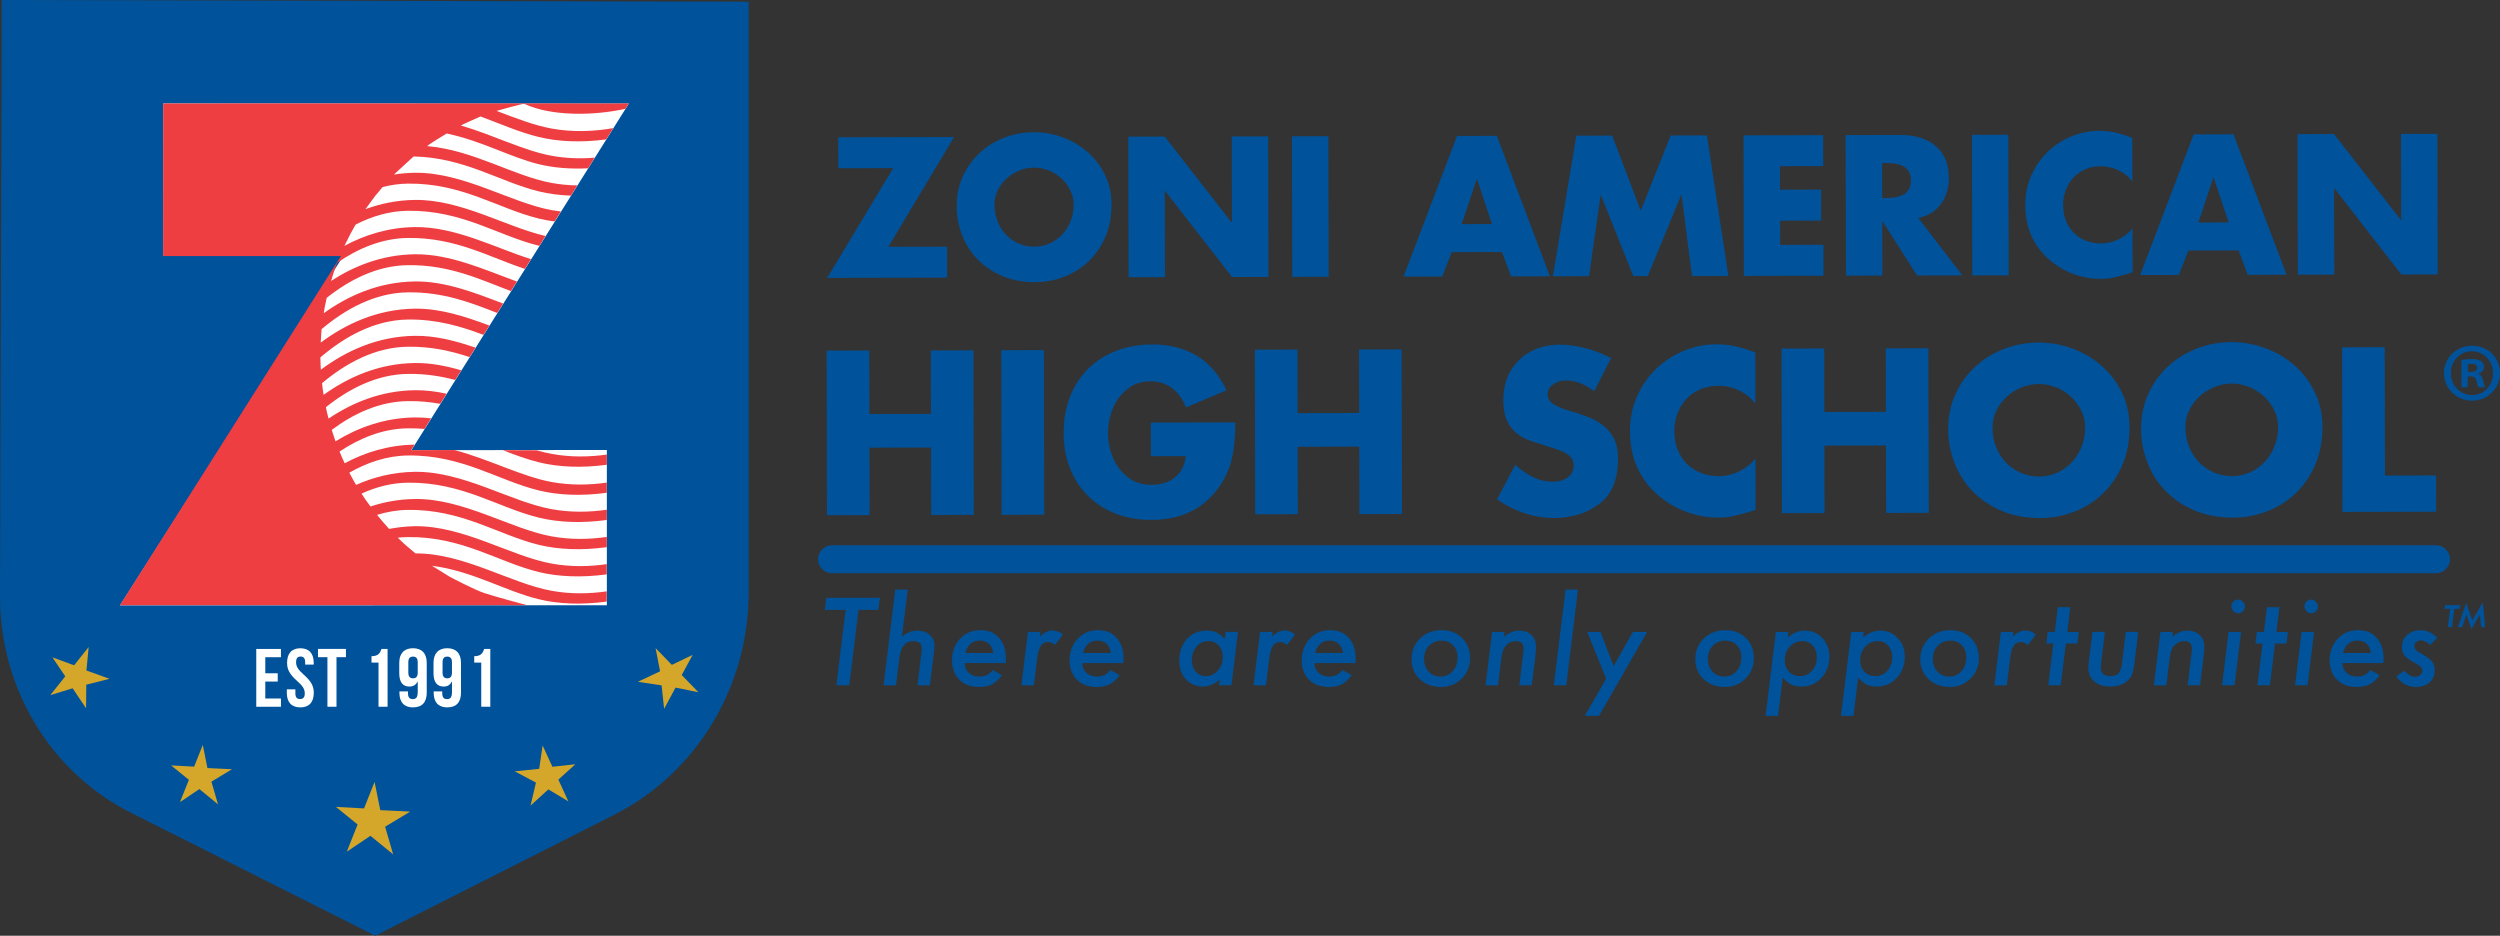
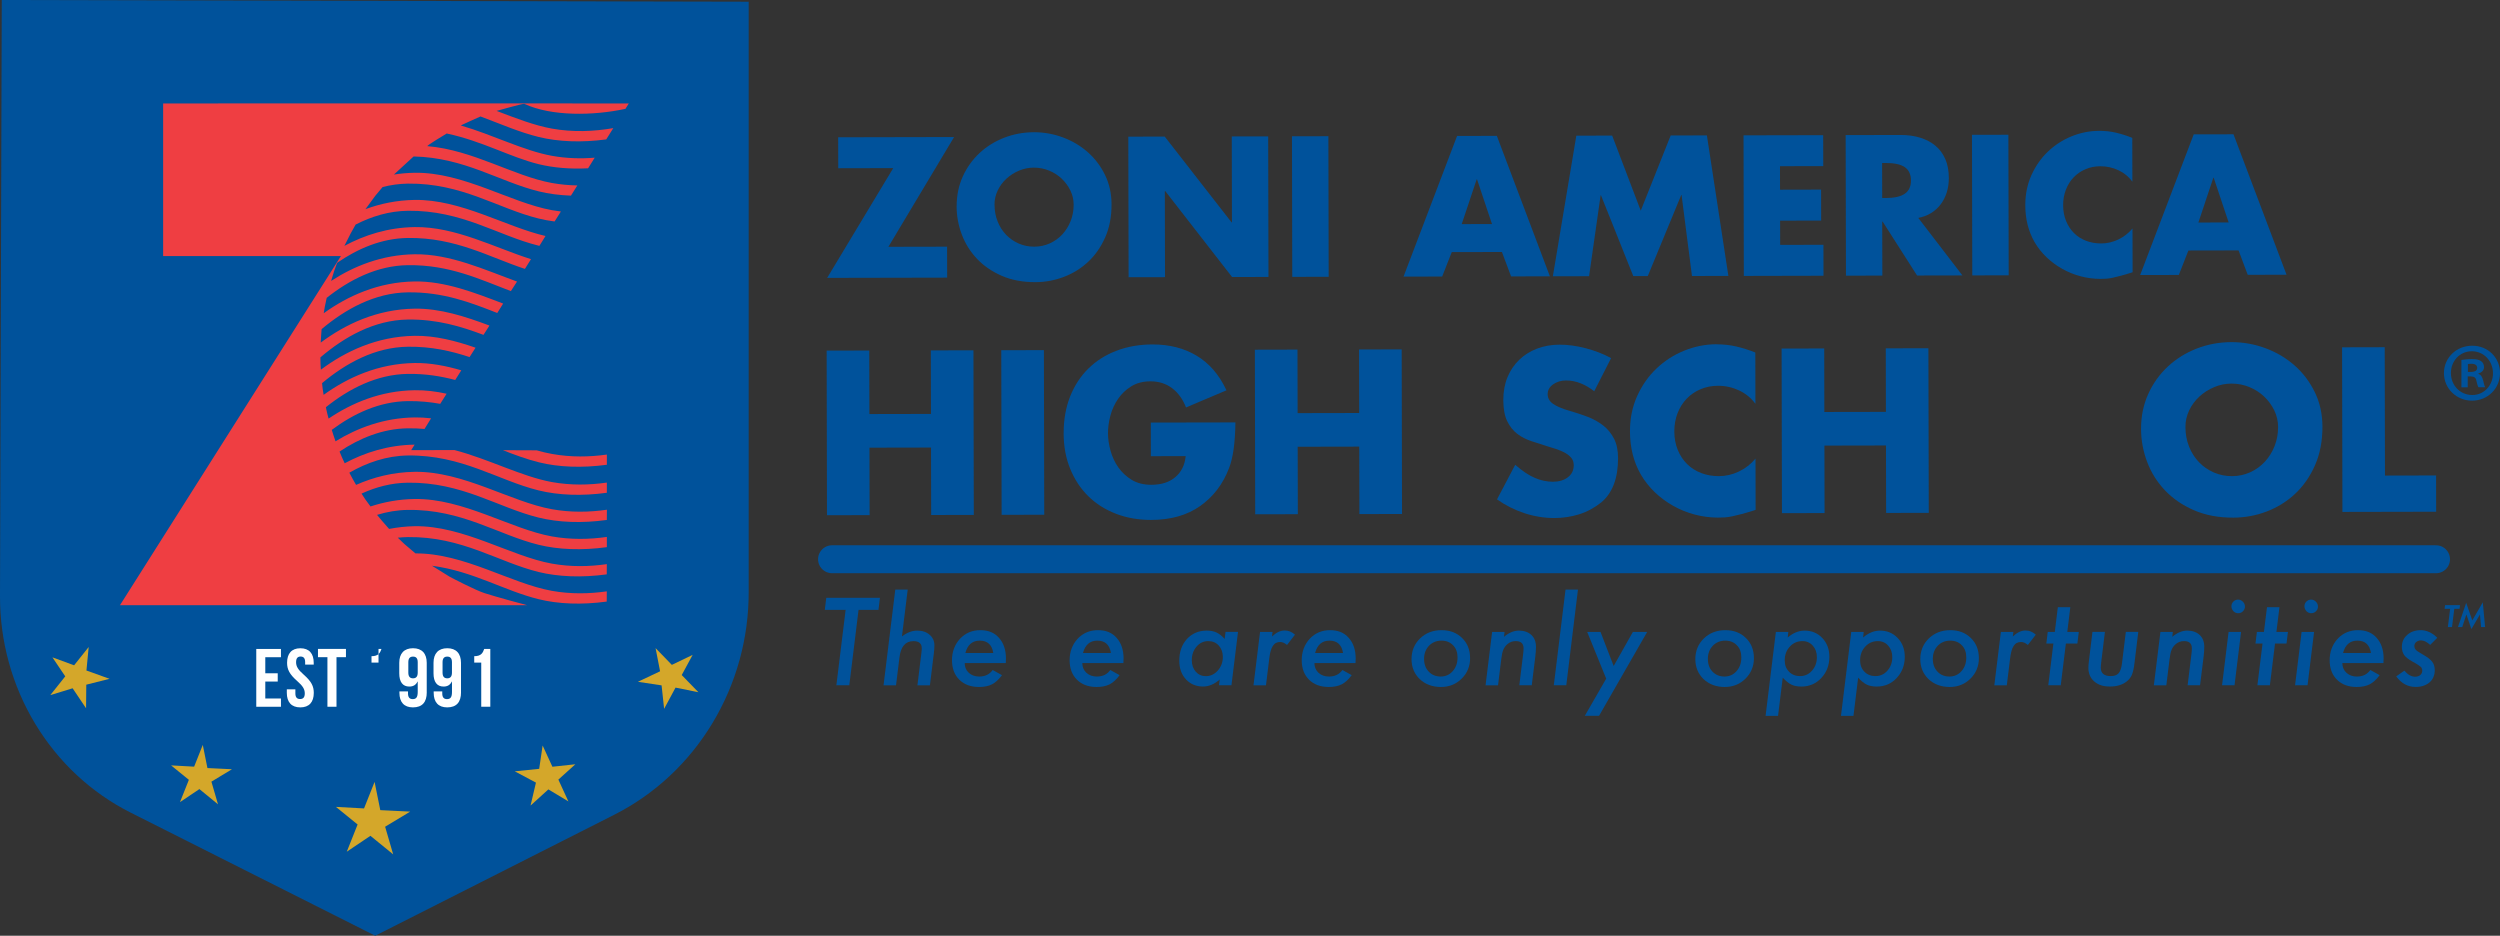
<svg xmlns="http://www.w3.org/2000/svg" width="179" height="67" viewBox="0 0 179 67" fill="none">
  <rect x="0" y="0" width="179" height="67" fill="#333333" stroke="none" />
  <g clip-path="url(#clip0_1_2)">
    <path d="M62.239 25.098L62.25 29.646L66.658 29.637L66.647 25.089L69.699 25.082L69.724 36.867L66.672 36.874L66.661 32.044L62.254 32.053L62.264 36.883L59.212 36.89L59.188 25.105L62.239 25.098Z" fill="#00529B" />
    <path d="M71.716 36.861L71.691 25.076L74.743 25.069L74.768 36.854L71.716 36.861Z" fill="#00529B" />
    <path d="M76.157 31.023C76.156 30.053 76.31 29.178 76.618 28.396C76.928 27.613 77.362 26.946 77.922 26.393C78.483 25.839 79.153 25.413 79.936 25.114C80.719 24.815 81.577 24.665 82.513 24.662C83.727 24.66 84.787 24.93 85.691 25.475C86.594 26.021 87.303 26.845 87.814 27.947L84.919 29.173C84.689 28.579 84.356 28.12 83.92 27.793C83.484 27.465 82.968 27.302 82.376 27.303C81.836 27.303 81.375 27.426 80.99 27.666C80.606 27.906 80.29 28.209 80.042 28.575C79.794 28.942 79.613 29.342 79.5 29.78C79.386 30.217 79.33 30.635 79.332 31.03C79.332 31.416 79.394 31.827 79.512 32.265C79.633 32.702 79.817 33.101 80.067 33.458C80.317 33.818 80.638 34.116 81.028 34.355C81.418 34.593 81.887 34.712 82.438 34.711C83.154 34.711 83.728 34.526 84.157 34.159C84.588 33.794 84.833 33.293 84.895 32.658L82.403 32.663L82.397 30.256L88.455 30.244C88.446 30.973 88.404 31.612 88.328 32.158C88.251 32.706 88.14 33.161 87.996 33.526C87.562 34.663 86.876 35.563 85.939 36.226C85.001 36.89 83.831 37.224 82.429 37.226C81.515 37.228 80.675 37.082 79.906 36.786C79.136 36.491 78.477 36.073 77.926 35.532C77.375 34.992 76.942 34.339 76.629 33.574C76.315 32.809 76.157 31.957 76.156 31.019L76.157 31.023Z" fill="#00529B" />
    <path d="M92.9 25.032L92.909 29.58L97.317 29.571L97.308 25.023L100.36 25.016L100.385 36.801L97.333 36.808L97.322 31.978L92.914 31.987L92.925 36.817L89.873 36.824L89.848 25.039L92.9 25.032Z" fill="#00529B" />
    <path d="M107.187 35.753L108.489 33.28C108.989 33.716 109.453 34.029 109.886 34.214C110.316 34.401 110.751 34.493 111.187 34.493C111.623 34.493 111.981 34.385 112.261 34.172C112.541 33.958 112.681 33.668 112.679 33.303C112.679 33.085 112.613 32.903 112.482 32.757C112.351 32.611 112.192 32.49 111.998 32.391C111.805 32.293 111.603 32.209 111.391 32.142C111.178 32.074 110.988 32.016 110.822 31.964C110.437 31.84 110.052 31.715 109.668 31.592C109.283 31.468 108.943 31.295 108.647 31.071C108.351 30.847 108.108 30.546 107.92 30.166C107.732 29.785 107.639 29.278 107.637 28.643C107.637 28.038 107.736 27.494 107.936 27.008C108.138 26.523 108.417 26.108 108.775 25.763C109.133 25.418 109.558 25.151 110.051 24.962C110.543 24.774 111.08 24.68 111.662 24.678C112.254 24.678 112.876 24.761 113.531 24.932C114.187 25.103 114.793 25.338 115.355 25.64L114.145 28.018C113.854 27.78 113.533 27.59 113.186 27.449C112.838 27.309 112.482 27.239 112.119 27.241C111.777 27.241 111.472 27.334 111.208 27.517C110.944 27.7 110.811 27.937 110.813 28.228C110.813 28.499 110.939 28.727 111.188 28.908C111.438 29.089 111.848 29.264 112.42 29.429C112.867 29.554 113.296 29.696 113.705 29.856C114.116 30.016 114.48 30.223 114.797 30.471C115.114 30.721 115.369 31.034 115.562 31.407C115.756 31.782 115.853 32.245 115.853 32.798C115.853 33.528 115.752 34.157 115.547 34.691C115.339 35.223 115.04 35.651 114.646 35.974C114.148 36.37 113.618 36.655 113.051 36.829C112.486 37.002 111.901 37.089 111.3 37.091C110.573 37.091 109.857 36.977 109.15 36.744C108.443 36.511 107.789 36.182 107.187 35.755V35.753Z" fill="#00529B" />
    <path d="M122.891 24.653C123.389 24.653 123.862 24.703 124.309 24.806C124.755 24.909 125.213 25.055 125.681 25.24L125.688 28.913C125.385 28.497 124.995 28.179 124.518 27.954C124.039 27.732 123.536 27.62 123.006 27.622C122.56 27.622 122.145 27.704 121.76 27.867C121.376 28.029 121.044 28.257 120.764 28.549C120.484 28.84 120.268 29.189 120.112 29.589C119.958 29.991 119.88 30.425 119.882 30.895C119.882 31.375 119.963 31.811 120.126 32.208C120.287 32.603 120.509 32.942 120.791 33.222C121.073 33.503 121.408 33.718 121.797 33.867C122.187 34.017 122.609 34.092 123.066 34.092C123.564 34.092 124.045 33.979 124.505 33.761C124.966 33.54 125.363 33.232 125.695 32.836L125.702 36.509C125.308 36.635 124.98 36.731 124.722 36.801C124.463 36.868 124.234 36.923 124.038 36.966C123.841 37.009 123.664 37.034 123.508 37.044C123.352 37.055 123.185 37.06 123.01 37.06C122.45 37.06 121.897 36.989 121.351 36.845C120.805 36.701 120.291 36.493 119.807 36.222C119.323 35.952 118.882 35.625 118.481 35.241C118.081 34.856 117.746 34.429 117.475 33.962C116.964 33.067 116.707 32.041 116.706 30.884C116.704 29.968 116.876 29.125 117.221 28.358C117.567 27.592 118.028 26.933 118.604 26.386C119.18 25.838 119.839 25.411 120.587 25.108C121.335 24.806 122.102 24.651 122.891 24.649V24.653Z" fill="#00529B" />
    <path d="M130.615 24.95L130.623 29.498L135.031 29.49L135.022 24.941L138.074 24.934L138.099 36.719L135.047 36.726L135.036 31.896L130.629 31.905L130.639 36.735L127.587 36.742L127.563 24.957L130.615 24.95Z" fill="#00529B" />
-     <path d="M139.488 30.744C139.487 29.837 139.657 29.006 139.997 28.25C140.337 27.494 140.804 26.839 141.394 26.286C141.984 25.733 142.673 25.3 143.462 24.993C144.251 24.683 145.085 24.528 145.968 24.527C146.799 24.525 147.606 24.669 148.391 24.959C149.176 25.249 149.869 25.66 150.473 26.19C151.076 26.72 151.56 27.357 151.925 28.102C152.29 28.846 152.472 29.671 152.476 30.578C152.478 31.61 152.3 32.53 151.944 33.337C151.588 34.145 151.115 34.826 150.525 35.379C149.934 35.933 149.256 36.356 148.488 36.649C147.721 36.943 146.921 37.091 146.09 37.092C145.032 37.094 144.091 36.916 143.271 36.559C142.45 36.201 141.759 35.726 141.197 35.134C140.635 34.541 140.21 33.862 139.923 33.097C139.636 32.332 139.49 31.548 139.488 30.745V30.744ZM142.664 30.612C142.664 31.112 142.753 31.578 142.925 32.01C143.097 32.443 143.334 32.814 143.636 33.126C143.937 33.437 144.291 33.682 144.695 33.858C145.101 34.035 145.532 34.122 145.989 34.122C146.457 34.122 146.893 34.029 147.297 33.846C147.701 33.663 148.052 33.412 148.346 33.093C148.642 32.775 148.875 32.402 149.045 31.975C149.215 31.548 149.3 31.089 149.298 30.598C149.298 30.182 149.206 29.785 149.023 29.411C148.841 29.036 148.598 28.707 148.297 28.421C147.995 28.134 147.641 27.908 147.237 27.743C146.831 27.577 146.406 27.494 145.959 27.495C145.534 27.495 145.121 27.581 144.722 27.748C144.323 27.915 143.971 28.141 143.664 28.422C143.357 28.703 143.115 29.032 142.934 29.408C142.753 29.783 142.663 30.185 142.664 30.612Z" fill="#00529B" />
    <path d="M153.3 30.713C153.298 29.806 153.468 28.976 153.809 28.22C154.149 27.463 154.615 26.809 155.205 26.256C155.795 25.703 156.485 25.27 157.273 24.962C158.062 24.653 158.897 24.498 159.779 24.496C160.611 24.496 161.417 24.639 162.202 24.929C162.987 25.219 163.68 25.63 164.285 26.16C164.887 26.69 165.371 27.326 165.736 28.072C166.101 28.815 166.284 29.641 166.287 30.548C166.289 31.58 166.112 32.499 165.756 33.309C165.399 34.116 164.926 34.798 164.336 35.351C163.746 35.904 163.067 36.328 162.3 36.621C161.532 36.914 160.733 37.062 159.902 37.064C158.844 37.066 157.903 36.888 157.082 36.53C156.261 36.173 155.57 35.698 155.008 35.105C154.447 34.513 154.021 33.834 153.734 33.069C153.447 32.304 153.302 31.519 153.3 30.717V30.713ZM156.478 30.582C156.478 31.082 156.566 31.548 156.738 31.98C156.91 32.412 157.148 32.784 157.449 33.095C157.75 33.407 158.105 33.652 158.509 33.828C158.915 34.004 159.345 34.092 159.803 34.092C160.27 34.092 160.706 33.999 161.11 33.816C161.515 33.633 161.865 33.382 162.16 33.063C162.456 32.745 162.688 32.371 162.858 31.944C163.028 31.517 163.113 31.058 163.111 30.568C163.111 30.151 163.019 29.755 162.837 29.381C162.654 29.006 162.411 28.677 162.11 28.39C161.809 28.104 161.454 27.878 161.05 27.712C160.644 27.547 160.219 27.463 159.772 27.465C159.347 27.465 158.934 27.551 158.535 27.718C158.137 27.885 157.784 28.111 157.477 28.392C157.172 28.675 156.928 29.002 156.747 29.378C156.566 29.753 156.476 30.155 156.478 30.582Z" fill="#00529B" />
    <path d="M167.718 36.653L167.693 24.868L170.745 24.861L170.764 34.051L174.424 34.043L174.429 36.639L167.718 36.653Z" fill="#00529B" />
    <path d="M59.225 19.896L63.955 12.037L60.019 12.046L60.013 9.83L68.313 9.812L63.609 17.671L67.811 17.662L67.817 19.878L59.225 19.896Z" fill="#00529B" />
    <path d="M68.496 14.777C68.496 14.003 68.639 13.293 68.93 12.648C69.221 12.002 69.619 11.443 70.123 10.97C70.628 10.497 71.216 10.129 71.89 9.865C72.563 9.602 73.275 9.469 74.031 9.467C74.739 9.467 75.429 9.588 76.099 9.837C76.769 10.084 77.361 10.435 77.876 10.888C78.392 11.342 78.805 11.884 79.117 12.521C79.429 13.156 79.585 13.863 79.587 14.636C79.588 15.517 79.438 16.303 79.133 16.993C78.828 17.683 78.424 18.265 77.919 18.738C77.414 19.212 76.834 19.573 76.178 19.823C75.523 20.074 74.841 20.201 74.132 20.202C73.228 20.204 72.425 20.053 71.723 19.747C71.021 19.441 70.431 19.035 69.953 18.53C69.472 18.023 69.111 17.443 68.864 16.791C68.62 16.138 68.496 15.467 68.494 14.782L68.496 14.777ZM71.209 14.665C71.209 15.092 71.284 15.49 71.431 15.858C71.578 16.227 71.78 16.545 72.038 16.812C72.296 17.079 72.599 17.287 72.944 17.438C73.29 17.589 73.658 17.664 74.048 17.662C74.447 17.662 74.819 17.582 75.165 17.425C75.51 17.269 75.81 17.055 76.062 16.783C76.313 16.511 76.512 16.193 76.657 15.828C76.802 15.463 76.875 15.072 76.873 14.652C76.873 14.296 76.793 13.959 76.638 13.638C76.482 13.318 76.274 13.035 76.017 12.792C75.76 12.548 75.457 12.354 75.112 12.213C74.766 12.073 74.401 12.002 74.02 12.002C73.657 12.002 73.304 12.075 72.964 12.217C72.623 12.361 72.322 12.552 72.06 12.793C71.799 13.034 71.59 13.315 71.436 13.637C71.282 13.957 71.204 14.3 71.206 14.665H71.209Z" fill="#00529B" />
    <path d="M83.394 9.778L88.18 15.922H88.207L88.195 9.769L90.802 9.764L90.823 19.829L88.216 19.834L83.429 13.678H83.402L83.415 19.845L80.808 19.85L80.787 9.785L83.394 9.78V9.778Z" fill="#00529B" />
    <path d="M92.526 19.823L92.505 9.759L95.112 9.753L95.133 19.818L92.526 19.823Z" fill="#00529B" />
    <path d="M104.328 9.734L107.174 9.728L110.972 19.784L108.193 19.79L107.538 18.043L103.947 18.05L103.259 19.8L100.493 19.806L104.328 9.732V9.734ZM104.659 16.047L106.827 16.042L105.756 12.84H105.73L104.659 16.045V16.047Z" fill="#00529B" />
    <path d="M112.865 9.714L115.431 9.709L117.478 15.085L119.621 9.7L122.214 9.695L123.752 19.756L121.145 19.761L120.401 13.969H120.374L117.98 19.768H116.943L114.63 13.982H114.604L113.778 19.777L111.185 19.782L112.865 9.714Z" fill="#00529B" />
    <path d="M130.54 9.677L130.545 11.893L127.447 11.9L127.451 13.583L130.39 13.576L130.395 15.793L127.456 15.8L127.46 17.534L130.558 17.527L130.563 19.743L124.858 19.756L124.837 9.691L130.542 9.679L130.54 9.677Z" fill="#00529B" />
    <path d="M132.171 19.738L132.149 9.673L136.086 9.664C136.591 9.664 137.055 9.727 137.475 9.855C137.897 9.983 138.26 10.173 138.567 10.426C138.873 10.678 139.111 10.999 139.281 11.385C139.451 11.771 139.536 12.228 139.536 12.752C139.536 13.117 139.487 13.46 139.386 13.781C139.285 14.101 139.138 14.387 138.948 14.636C138.758 14.885 138.528 15.094 138.258 15.259C137.987 15.424 137.684 15.538 137.348 15.602L140.508 19.72L137.262 19.727L134.794 15.862H134.767L134.776 19.733L132.169 19.738H132.171ZM134.765 14.179H134.992C135.63 14.179 136.096 14.074 136.389 13.868C136.681 13.663 136.826 13.347 136.825 12.92C136.823 12.493 136.679 12.178 136.39 11.973C136.102 11.769 135.634 11.667 134.987 11.669H134.76L134.765 14.179Z" fill="#00529B" />
    <path d="M141.215 19.718L141.193 9.654L143.8 9.648L143.822 19.713L141.215 19.718Z" fill="#00529B" />
    <path d="M150.289 9.367C150.714 9.367 151.118 9.41 151.499 9.499C151.88 9.588 152.272 9.711 152.671 9.871L152.678 13.007C152.419 12.651 152.088 12.379 151.678 12.189C151.271 11.998 150.84 11.904 150.388 11.904C150.007 11.904 149.653 11.975 149.325 12.114C148.997 12.253 148.713 12.447 148.474 12.696C148.235 12.945 148.05 13.242 147.917 13.585C147.786 13.928 147.719 14.3 147.721 14.7C147.721 15.11 147.792 15.483 147.93 15.821C148.068 16.159 148.258 16.447 148.497 16.687C148.736 16.927 149.023 17.111 149.357 17.239C149.69 17.367 150.051 17.431 150.441 17.431C150.867 17.431 151.276 17.337 151.671 17.148C152.066 16.959 152.403 16.698 152.687 16.358L152.694 19.494C152.357 19.601 152.079 19.685 151.857 19.743C151.636 19.802 151.441 19.848 151.272 19.886C151.104 19.921 150.953 19.944 150.821 19.953C150.688 19.962 150.546 19.968 150.395 19.968C149.917 19.968 149.443 19.907 148.979 19.784C148.513 19.662 148.073 19.484 147.66 19.252C147.248 19.021 146.87 18.742 146.528 18.415C146.186 18.087 145.899 17.723 145.668 17.322C145.232 16.557 145.013 15.682 145.011 14.695C145.011 13.912 145.156 13.194 145.452 12.537C145.748 11.883 146.142 11.32 146.633 10.853C147.123 10.385 147.687 10.02 148.325 9.76C148.963 9.501 149.619 9.371 150.292 9.369L150.289 9.367Z" fill="#00529B" />
    <path d="M157.071 9.62L159.918 9.615L163.716 19.67L160.937 19.676L160.281 17.929L156.69 17.936L156.003 19.686L153.236 19.692L157.071 9.618V9.62ZM157.405 15.933L159.572 15.928L158.502 12.726H158.475L157.405 15.931V15.933Z" fill="#00529B" />
-     <path d="M167.111 9.597L171.898 15.741H171.925L171.913 9.588L174.52 9.583L174.541 19.647L171.934 19.653L167.147 13.496H167.12L167.133 19.663L164.526 19.669L164.504 9.604L167.111 9.599V9.597Z" fill="#00529B" />
    <path d="M179 26.715C179 27.816 178.119 28.687 176.999 28.687C175.879 28.687 174.986 27.814 174.986 26.715C174.986 25.615 175.879 24.753 177.011 24.753C178.144 24.753 179.002 25.613 179.002 26.715M175.486 26.715C175.486 27.588 176.141 28.282 177.01 28.282C177.855 28.294 178.498 27.588 178.498 26.727C178.498 25.866 177.855 25.149 176.985 25.149C176.115 25.149 175.484 25.855 175.484 26.716M176.689 27.732H176.237V25.77C176.416 25.747 176.666 25.71 176.987 25.71C177.355 25.71 177.524 25.77 177.653 25.864C177.772 25.948 177.855 26.092 177.855 26.282C177.855 26.521 177.676 26.677 177.449 26.748V26.771C177.639 26.832 177.735 26.987 177.795 27.25C177.855 27.549 177.903 27.657 177.938 27.729H177.462C177.401 27.657 177.366 27.49 177.307 27.25C177.272 27.047 177.153 26.951 176.902 26.951H176.687V27.729L176.689 27.732ZM176.701 26.631H176.916C177.166 26.631 177.368 26.547 177.368 26.345C177.368 26.165 177.237 26.046 176.951 26.046C176.832 26.046 176.749 26.058 176.701 26.069V26.631Z" fill="#00529B" />
    <path d="M0.126 0L-6.66345e-05 42.678C-0.009 45.914 0.861 49.073 2.518 51.819C4.175 54.566 6.54 56.766 9.356 58.184L26.866 66.998L33.055 63.866L43.985 58.334C46.875 56.871 49.303 54.607 51.005 51.787C51.866 50.361 52.522 48.826 52.96 47.228C53.389 45.666 53.606 44.042 53.606 42.4V0.123L0.126 0Z" fill="#00529B" />
    <path d="M49.594 46.888L48.104 47.605L46.939 46.405L47.262 48.064L45.672 48.817L47.37 49.073L47.551 50.752L48.368 49.233L50.007 49.564L48.811 48.333L49.594 46.888Z" fill="#D4A72A" />
    <path d="M41.195 54.721L39.552 54.899L38.852 53.376L38.606 55.048L36.857 55.228L38.374 56.035L37.987 57.679L39.262 56.521L40.697 57.382L39.979 55.82L41.195 54.721Z" fill="#D4A72A" />
    <path d="M3.754 47.066L5.306 47.636L6.35 46.325L6.189 48.009L7.844 48.603L6.178 49.023L6.162 50.713L5.2 49.281L3.601 49.77L4.672 48.427L3.754 47.066Z" fill="#D4A72A" />
    <path d="M12.25 54.801L13.9 54.893L14.519 53.335L14.852 54.993L16.608 55.078L15.137 55.966L15.609 57.588L14.276 56.498L12.886 57.433L13.523 55.836L12.25 54.801Z" fill="#D4A72A" />
    <path d="M24.052 57.773L26.065 57.883L26.82 55.984L27.228 58.006L29.37 58.111L27.575 59.194L28.151 61.172L26.522 59.844L24.828 60.984L25.604 59.034L24.052 57.773Z" fill="#D4A72A" />
-     <path d="M8.596 43.341L24.592 18.313H11.701L11.681 7.409L45.027 7.412L29.457 32.234L43.451 32.218V43.338L8.597 43.341H8.596Z" fill="white" />
    <path d="M8.581 43.345L24.215 18.64L24.413 18.333H11.681V7.407C11.681 7.407 44.387 7.395 45.022 7.407L44.782 7.793C42.473 8.291 39.49 8.339 37.542 7.436C37.463 7.398 35.586 7.932 35.554 7.941H35.556C36.922 8.462 38.25 8.978 39.511 9.207C41.022 9.479 42.535 9.415 43.912 9.173L43.405 9.981C41.617 10.221 39.958 10.148 38.569 9.807C37.165 9.462 35.841 8.871 34.404 8.339C34.404 8.339 32.855 9.024 33.005 8.988C35.315 9.659 37.491 10.79 39.511 11.155C40.554 11.344 41.589 11.372 42.581 11.29L42.108 12.05C40.816 12.117 39.618 12.011 38.569 11.755C36.513 11.246 34.578 10.116 31.986 9.558C31.986 9.558 30.482 10.456 30.608 10.465C33.876 10.739 36.784 12.608 39.511 13.101C40.125 13.211 40.734 13.267 41.337 13.277L40.88 14.008C40.052 13.978 39.278 13.877 38.571 13.701C35.747 13.005 33.268 11.281 29.615 11.203L28.204 12.498C28.685 12.422 29.179 12.379 29.689 12.37C33.183 12.32 36.55 14.512 39.511 15.047C39.728 15.086 39.944 15.118 40.16 15.143L39.708 15.858C39.313 15.807 38.934 15.736 38.569 15.647C35.643 14.926 33.083 13.099 29.202 13.147C28.582 13.156 27.979 13.242 27.396 13.391L26.877 14.01L26.166 14.976C27.238 14.581 28.413 14.334 29.689 14.314C33.004 14.268 36.208 16.239 39.058 16.897L38.622 17.602C38.606 17.598 38.588 17.595 38.571 17.591C35.644 16.869 33.085 15.044 29.204 15.092C27.862 15.108 26.608 15.492 25.463 16.079L25.106 16.718L24.658 17.605C26.099 16.83 27.782 16.287 29.691 16.259C32.608 16.218 35.441 17.742 38.019 18.555L37.585 19.252C35.047 18.423 32.647 16.995 29.204 17.038C27.325 17.061 25.617 17.801 24.14 18.817L23.926 19.404L23.706 20.117C25.338 19.053 27.346 18.238 29.689 18.206C32.236 18.171 34.716 19.325 37.02 20.16L36.578 20.843C34.391 20.017 32.188 18.946 29.206 18.986C26.999 19.012 25.021 20.032 23.392 21.325L23.258 21.954L23.178 22.428C24.899 21.189 27.086 20.19 29.691 20.152C31.875 20.122 34.01 20.967 36.025 21.736L35.604 22.41C33.721 21.672 31.747 20.9 29.206 20.932C26.832 20.962 24.729 22.136 23.027 23.566L22.994 24.007L22.964 24.53C24.718 23.221 26.978 22.138 29.691 22.1C31.524 22.075 33.319 22.664 35.044 23.31L34.617 23.977C33.021 23.376 31.308 22.853 29.206 22.879C26.79 22.912 24.653 24.126 22.939 25.59L22.951 26.085L22.974 26.469C24.725 25.163 26.981 24.084 29.691 24.045C31.171 24.023 32.633 24.407 34.049 24.895L33.622 25.567C32.305 25.131 30.881 24.804 29.206 24.826C26.845 24.854 24.752 26.015 23.059 27.433L23.1 27.809L23.171 28.271C24.895 27.031 27.081 26.03 29.691 25.992C30.818 25.976 31.935 26.195 33.029 26.515L32.593 27.206C31.563 26.933 30.452 26.754 29.206 26.771C26.973 26.8 24.979 27.841 23.334 29.155C23.334 29.155 23.419 29.582 23.437 29.63C23.453 29.682 23.527 29.972 23.527 29.972C25.191 28.847 27.26 27.974 29.691 27.94C30.46 27.928 31.223 28.027 31.977 28.191L31.52 28.915C30.799 28.783 30.033 28.709 29.206 28.719C27.16 28.744 25.312 29.619 23.754 30.779C23.754 30.779 23.855 31.089 23.871 31.148C23.889 31.208 24.023 31.598 24.023 31.598C25.597 30.633 27.495 29.918 29.689 29.888C30.083 29.883 30.475 29.906 30.866 29.952L30.397 30.712C30.014 30.678 29.615 30.662 29.202 30.667C27.396 30.69 25.746 31.375 24.311 32.332C24.311 32.332 24.463 32.69 24.484 32.745C24.506 32.8 24.679 33.17 24.679 33.17C26.113 32.402 27.788 31.864 29.688 31.836L29.441 32.231L32.538 32.224C35.003 32.869 37.365 34.125 39.511 34.515C40.862 34.758 42.2 34.734 43.45 34.552V35.282C41.645 35.529 39.972 35.459 38.569 35.114C35.643 34.392 33.083 32.567 29.202 32.613C27.683 32.633 26.273 33.122 25.011 33.846C25.011 33.846 25.179 34.143 25.211 34.214C25.243 34.287 25.496 34.718 25.496 34.718C26.74 34.166 28.139 33.805 29.688 33.782C33.181 33.736 36.548 35.924 39.51 36.459C40.862 36.703 42.198 36.678 43.455 36.496L43.448 37.229C41.644 37.478 39.971 37.405 38.567 37.06C35.641 36.338 33.082 34.513 29.2 34.561C28.023 34.575 26.912 34.871 25.886 35.342C25.886 35.342 26.088 35.659 26.148 35.744C26.209 35.831 26.528 36.263 26.528 36.263C27.499 35.943 28.553 35.744 29.689 35.728C33.183 35.68 36.55 37.871 39.511 38.407C40.858 38.649 42.197 38.626 43.45 38.444V39.177C41.645 39.423 39.972 39.353 38.569 39.008C35.643 38.286 33.083 36.459 29.202 36.509C28.436 36.52 27.701 36.648 26.996 36.865C26.996 36.865 27.341 37.276 27.352 37.292C27.363 37.308 27.859 37.871 27.859 37.871C28.44 37.759 29.057 37.687 29.688 37.676C33.181 37.628 36.548 39.818 39.51 40.355C40.857 40.599 42.195 40.574 43.448 40.392L43.443 41.125C41.638 41.369 39.967 41.297 38.567 40.956C35.641 40.232 33.082 38.407 29.2 38.455C28.957 38.459 28.718 38.474 28.481 38.499C28.481 38.499 28.924 38.93 28.95 38.948C28.975 38.964 29.746 39.624 29.746 39.624C33.218 39.6 36.562 41.771 39.508 42.303C40.855 42.546 42.193 42.521 43.446 42.34L43.441 43.073C41.638 43.318 39.965 43.249 38.565 42.902C36.095 42.294 33.888 40.899 30.93 40.508C30.93 40.508 32.112 41.248 32.187 41.289C32.263 41.333 34 42.242 34.689 42.468C35.38 42.696 37.709 43.333 37.752 43.333C37.794 43.333 8.578 43.334 8.578 43.334" fill="#EF3E42" />
    <path d="M38.418 32.242C38.82 32.359 39.154 32.435 39.54 32.505C40.88 32.747 42.207 32.722 43.451 32.547V33.277C41.658 33.519 39.992 33.449 38.597 33.104C37.716 32.887 36.865 32.569 36.002 32.233L38.416 32.243L38.418 32.242Z" fill="#EF3E42" />
    <path d="M18.995 48.207H19.885V48.799H18.995V50.012H20.116V50.604H18.349V46.465H20.116V47.057H18.995V48.21V48.207Z" fill="white" />
    <path d="M21.507 46.415C22.138 46.415 22.462 46.794 22.462 47.456V47.586H21.849V47.415C21.849 47.12 21.73 47.008 21.524 47.008C21.319 47.008 21.2 47.12 21.2 47.415C21.2 47.71 21.33 47.941 21.755 48.313C22.297 48.792 22.467 49.135 22.467 49.608C22.467 50.27 22.138 50.649 21.502 50.649C20.865 50.649 20.536 50.27 20.536 49.608V49.354H21.149V49.649C21.149 49.944 21.278 50.051 21.485 50.051C21.693 50.051 21.822 49.944 21.822 49.649C21.822 49.354 21.693 49.123 21.267 48.751C20.725 48.272 20.555 47.929 20.555 47.456C20.555 46.794 20.879 46.415 21.51 46.415H21.507Z" fill="white" />
    <path d="M22.767 46.462H24.77V47.054H24.093V50.603H23.444V47.054H22.767V46.462Z" fill="white" />
-     <path d="M26.602 46.983C27.104 46.983 27.215 46.741 27.315 46.462H27.751V50.601H27.102V47.443H26.6V46.983H26.602Z" fill="white" />
+     <path d="M26.602 46.983C27.104 46.983 27.215 46.741 27.315 46.462H27.751H27.102V47.443H26.6V46.983H26.602Z" fill="white" />
    <path d="M30.556 49.573C30.556 50.27 30.237 50.649 29.565 50.649C28.929 50.649 28.599 50.27 28.599 49.608V49.502H29.213V49.649C29.213 49.944 29.342 50.057 29.549 50.057C29.78 50.057 29.909 49.944 29.909 49.548V48.797H29.897C29.785 49.034 29.596 49.158 29.307 49.158C28.83 49.158 28.587 48.82 28.587 48.212V47.454C28.587 46.792 28.934 46.413 29.571 46.413C30.207 46.413 30.554 46.792 30.554 47.454V49.571L30.556 49.573ZM29.909 48.16V47.415C29.909 47.12 29.78 47.013 29.573 47.013C29.365 47.013 29.236 47.12 29.236 47.415V48.16C29.236 48.456 29.365 48.568 29.573 48.568C29.78 48.568 29.909 48.456 29.909 48.16Z" fill="white" />
    <path d="M33.009 49.573C33.009 50.27 32.69 50.649 32.018 50.649C31.382 50.649 31.052 50.27 31.052 49.608V49.502H31.666V49.649C31.666 49.944 31.795 50.057 32.002 50.057C32.233 50.057 32.362 49.944 32.362 49.548V48.797H32.35C32.238 49.034 32.048 49.158 31.759 49.158C31.283 49.158 31.04 48.82 31.04 48.212V47.454C31.04 46.792 31.387 46.413 32.024 46.413C32.66 46.413 33.007 46.792 33.007 47.454V49.571L33.009 49.573ZM32.36 48.16V47.415C32.36 47.12 32.231 47.013 32.024 47.013C31.816 47.013 31.687 47.12 31.687 47.415V48.16C31.687 48.456 31.816 48.568 32.024 48.568C32.231 48.568 32.36 48.456 32.36 48.16Z" fill="white" />
    <path d="M33.957 46.983C34.459 46.983 34.57 46.741 34.67 46.462H35.106V50.601H34.457V47.443H33.955V46.983H33.957Z" fill="white" />
    <path d="M59.574 40.042H174.419" stroke="#00529B" stroke-width="2" stroke-linecap="round" stroke-linejoin="round" />
    <path d="M61.472 43.667L60.809 49.066H59.884L60.547 43.667H59.056L59.161 42.802H63.003L62.899 43.667H61.472Z" fill="#00529B" />
    <path d="M64.992 42.215L64.579 45.57C64.937 45.291 65.3 45.152 65.671 45.152C66.041 45.152 66.339 45.252 66.56 45.449C66.789 45.643 66.904 45.899 66.904 46.216C66.904 46.292 66.901 46.378 66.892 46.474C66.883 46.57 66.872 46.678 66.86 46.8L66.582 49.068H65.688L65.972 46.752C65.988 46.627 65.997 46.515 65.997 46.415C65.997 46.074 65.798 45.905 65.4 45.905C64.829 45.905 64.496 46.292 64.402 47.068L64.155 49.068H63.262L64.102 42.217H64.995L64.992 42.215Z" fill="#00529B" />
    <path d="M69.072 47.475C69.072 47.757 69.169 47.988 69.362 48.169C69.559 48.351 69.809 48.441 70.114 48.441C70.532 48.441 70.851 48.285 71.076 47.972L71.743 48.342C71.51 48.655 71.273 48.874 71.026 48.998C70.778 49.124 70.468 49.188 70.098 49.188C69.508 49.188 69.038 49.014 68.687 48.666C68.336 48.317 68.162 47.851 68.162 47.266C68.162 46.68 68.356 46.143 68.74 45.732C69.123 45.325 69.607 45.12 70.192 45.12C70.777 45.12 71.204 45.303 71.53 45.672C71.861 46.042 72.026 46.538 72.026 47.161C72.026 47.226 72.022 47.331 72.014 47.477H69.072V47.475ZM71.12 46.753C71.026 46.164 70.702 45.869 70.146 45.869C69.621 45.869 69.279 46.164 69.12 46.753H71.12Z" fill="#00529B" />
-     <path d="M74.495 45.245L74.454 45.574C74.755 45.288 75.06 45.143 75.367 45.143C75.636 45.143 75.881 45.243 76.102 45.441L75.533 46.179C75.369 46.038 75.206 45.967 75.041 45.967C74.927 45.967 74.828 45.99 74.741 46.035C74.654 46.079 74.58 46.15 74.516 46.246C74.452 46.342 74.401 46.467 74.358 46.618C74.316 46.769 74.284 46.951 74.259 47.161L74.025 49.068H73.132L73.6 45.247H74.493L74.495 45.245Z" fill="#00529B" />
    <path d="M77.494 47.475C77.494 47.757 77.591 47.988 77.784 48.169C77.981 48.351 78.231 48.441 78.536 48.441C78.954 48.441 79.273 48.285 79.498 47.972L80.164 48.342C79.932 48.655 79.695 48.874 79.448 48.998C79.2 49.124 78.89 49.188 78.52 49.188C77.93 49.188 77.46 49.014 77.109 48.666C76.758 48.317 76.584 47.851 76.584 47.266C76.584 46.68 76.778 46.143 77.162 45.732C77.545 45.325 78.029 45.12 78.614 45.12C79.198 45.12 79.626 45.303 79.952 45.672C80.283 46.042 80.448 46.538 80.448 47.161C80.448 47.226 80.445 47.331 80.436 47.477H77.494V47.475ZM79.542 46.753C79.448 46.164 79.124 45.869 78.568 45.869C78.043 45.869 77.701 46.164 77.541 46.753H79.542Z" fill="#00529B" />
    <path d="M88.641 45.245L88.172 49.066H87.278L87.332 48.651C86.949 48.987 86.554 49.155 86.144 49.155C85.641 49.155 85.23 48.982 84.912 48.639C84.595 48.295 84.436 47.851 84.436 47.305C84.436 46.675 84.618 46.157 84.981 45.755C85.35 45.353 85.823 45.151 86.399 45.151C86.672 45.151 86.903 45.195 87.094 45.284C87.287 45.373 87.486 45.528 87.688 45.746L87.748 45.243H88.641V45.245ZM87.555 47.047C87.555 46.709 87.457 46.435 87.264 46.223C87.071 46.01 86.819 45.903 86.513 45.903C86.178 45.903 85.898 46.035 85.673 46.296C85.446 46.561 85.332 46.885 85.332 47.269C85.332 47.603 85.426 47.879 85.616 48.093C85.804 48.306 86.047 48.413 86.343 48.413C86.671 48.413 86.956 48.279 87.195 48.011C87.434 47.737 87.555 47.417 87.555 47.045V47.047Z" fill="#00529B" />
    <path d="M91.114 45.245L91.073 45.574C91.374 45.288 91.679 45.143 91.986 45.143C92.255 45.143 92.5 45.243 92.721 45.441L92.152 46.179C91.987 46.038 91.824 45.967 91.659 45.967C91.546 45.967 91.447 45.99 91.36 46.035C91.273 46.079 91.199 46.15 91.135 46.246C91.071 46.342 91.02 46.467 90.977 46.618C90.935 46.769 90.903 46.951 90.878 47.161L90.644 49.068H89.751L90.219 45.247H91.112L91.114 45.245Z" fill="#00529B" />
    <path d="M94.112 47.475C94.112 47.757 94.21 47.988 94.403 48.169C94.6 48.351 94.85 48.441 95.154 48.441C95.573 48.441 95.892 48.285 96.117 47.972L96.783 48.342C96.551 48.655 96.314 48.874 96.067 48.998C95.819 49.124 95.509 49.188 95.139 49.188C94.548 49.188 94.079 49.014 93.728 48.666C93.377 48.317 93.203 47.851 93.203 47.266C93.203 46.68 93.396 46.143 93.781 45.732C94.164 45.325 94.648 45.12 95.233 45.12C95.817 45.12 96.245 45.303 96.571 45.672C96.902 46.042 97.067 46.538 97.067 47.161C97.067 47.226 97.063 47.331 97.054 47.477H94.112V47.475ZM96.161 46.753C96.067 46.164 95.743 45.869 95.186 45.869C94.662 45.869 94.32 46.164 94.16 46.753H96.161Z" fill="#00529B" />
    <path d="M105.26 47.12C105.26 47.703 105.058 48.194 104.654 48.593C104.252 48.989 103.757 49.188 103.167 49.188C102.577 49.188 102.047 49 101.655 48.625C101.262 48.246 101.065 47.767 101.065 47.189C101.065 46.611 101.269 46.104 101.675 45.713C102.084 45.318 102.596 45.12 103.21 45.12C103.823 45.12 104.305 45.307 104.684 45.681C105.067 46.049 105.258 46.529 105.258 47.12H105.26ZM104.36 47.073C104.36 46.705 104.253 46.415 104.041 46.202C103.828 45.98 103.55 45.869 103.204 45.869C102.859 45.869 102.55 45.992 102.315 46.237C102.081 46.486 101.964 46.798 101.964 47.175C101.964 47.552 102.074 47.858 102.295 48.087C102.517 48.322 102.802 48.44 103.151 48.44C103.5 48.44 103.789 48.312 104.016 48.054C104.245 47.799 104.36 47.472 104.36 47.072V47.073Z" fill="#00529B" />
    <path d="M107.725 45.245L107.685 45.597C108.037 45.3 108.394 45.151 108.755 45.151C109.117 45.151 109.425 45.255 109.648 45.464C109.866 45.672 109.976 45.956 109.976 46.316C109.976 46.51 109.96 46.743 109.928 47.013L109.673 49.066H108.783L109.058 46.819C109.069 46.736 109.076 46.661 109.081 46.597C109.085 46.531 109.087 46.474 109.087 46.422C109.087 46.075 108.9 45.903 108.528 45.903C108.3 45.903 108.103 45.972 107.938 46.115C107.803 46.225 107.704 46.36 107.639 46.52C107.603 46.602 107.573 46.7 107.55 46.819C107.525 46.937 107.504 47.072 107.486 47.226L107.259 49.068H106.366L106.836 45.247H107.725V45.245Z" fill="#00529B" />
    <path d="M112.982 42.215L112.146 49.066H111.252L112.092 42.215H112.982Z" fill="#00529B" />
    <path d="M117.939 45.245L114.492 51.252H113.473L115.004 48.591L113.643 45.245H114.597L115.538 47.687L116.915 45.245H117.937H117.939Z" fill="#00529B" />
    <path d="M125.581 47.12C125.581 47.703 125.379 48.194 124.975 48.593C124.575 48.989 124.078 49.188 123.488 49.188C122.898 49.188 122.368 49 121.976 48.625C121.583 48.246 121.386 47.767 121.386 47.189C121.386 46.611 121.59 46.104 121.996 45.713C122.405 45.318 122.917 45.12 123.531 45.12C124.144 45.12 124.626 45.307 125.005 45.681C125.388 46.049 125.579 46.529 125.579 47.12H125.581ZM124.679 47.073C124.679 46.705 124.573 46.415 124.36 46.202C124.147 45.98 123.869 45.869 123.524 45.869C123.178 45.869 122.87 45.992 122.634 46.237C122.4 46.486 122.283 46.798 122.283 47.175C122.283 47.552 122.393 47.858 122.614 48.087C122.836 48.322 123.121 48.44 123.47 48.44C123.82 48.44 124.108 48.312 124.335 48.054C124.564 47.799 124.679 47.472 124.679 47.072V47.073Z" fill="#00529B" />
    <path d="M128.045 45.245L127.997 45.647C128.381 45.318 128.787 45.152 129.213 45.152C129.72 45.152 130.141 45.33 130.478 45.684C130.815 46.038 130.983 46.486 130.983 47.027C130.983 47.627 130.79 48.134 130.405 48.544C130.023 48.954 129.548 49.157 128.979 49.157C128.688 49.157 128.449 49.11 128.263 49.018C128.07 48.925 127.862 48.76 127.644 48.52L127.309 51.254H126.416L127.152 45.247H128.045V45.245ZM130.09 47.063C130.09 46.725 129.992 46.447 129.799 46.232C129.606 46.013 129.358 45.903 129.055 45.903C128.693 45.903 128.392 46.035 128.149 46.3C127.907 46.565 127.786 46.89 127.786 47.278C127.786 47.616 127.889 47.888 128.093 48.093C128.298 48.304 128.562 48.409 128.885 48.409C129.225 48.409 129.51 48.279 129.741 48.02C129.973 47.755 130.088 47.436 130.088 47.063H130.09Z" fill="#00529B" />
    <path d="M133.443 45.245L133.395 45.647C133.78 45.318 134.186 45.152 134.611 45.152C135.118 45.152 135.54 45.33 135.877 45.684C136.213 46.038 136.382 46.486 136.382 47.027C136.382 47.627 136.188 48.134 135.804 48.544C135.421 48.954 134.946 49.157 134.377 49.157C134.087 49.157 133.847 49.11 133.661 49.018C133.468 48.925 133.261 48.76 133.043 48.52L132.708 51.254H131.814L132.55 45.247H133.443V45.245ZM135.488 47.063C135.488 46.725 135.391 46.447 135.198 46.232C135.005 46.013 134.756 45.903 134.453 45.903C134.092 45.903 133.791 46.035 133.548 46.3C133.305 46.565 133.184 46.89 133.184 47.278C133.184 47.616 133.287 47.888 133.491 48.093C133.697 48.304 133.961 48.409 134.283 48.409C134.624 48.409 134.909 48.279 135.139 48.02C135.371 47.755 135.487 47.436 135.487 47.063H135.488Z" fill="#00529B" />
    <path d="M141.688 47.12C141.688 47.703 141.486 48.194 141.082 48.593C140.681 48.989 140.185 49.188 139.595 49.188C139.005 49.188 138.475 49 138.083 48.625C137.69 48.246 137.493 47.767 137.493 47.189C137.493 46.611 137.697 46.104 138.103 45.713C138.512 45.318 139.024 45.12 139.637 45.12C140.251 45.12 140.733 45.307 141.112 45.681C141.495 46.049 141.686 46.529 141.686 47.12H141.688ZM140.786 47.073C140.786 46.705 140.679 46.415 140.467 46.202C140.254 45.98 139.976 45.869 139.63 45.869C139.285 45.869 138.976 45.992 138.741 46.237C138.507 46.486 138.39 46.798 138.39 47.175C138.39 47.552 138.5 47.858 138.721 48.087C138.943 48.322 139.228 48.44 139.577 48.44C139.926 48.44 140.215 48.312 140.442 48.054C140.671 47.799 140.786 47.472 140.786 47.072V47.073Z" fill="#00529B" />
    <path d="M144.157 45.245L144.116 45.574C144.417 45.288 144.722 45.143 145.029 45.143C145.298 45.143 145.543 45.243 145.764 45.441L145.195 46.179C145.03 46.038 144.867 45.967 144.703 45.967C144.589 45.967 144.49 45.99 144.403 46.035C144.316 46.079 144.242 46.15 144.178 46.246C144.114 46.342 144.063 46.467 144.02 46.618C143.978 46.769 143.946 46.951 143.921 47.161L143.687 49.068H142.794L143.263 45.247H144.157V45.245Z" fill="#00529B" />
    <path d="M147.917 46.077L147.549 49.066H146.656L147.022 46.077H146.517L146.618 45.247H147.124L147.341 43.475H148.235L148.017 45.247H148.841L148.74 46.077H147.916H147.917Z" fill="#00529B" />
    <path d="M153.101 45.245L152.83 47.468C152.809 47.657 152.782 47.822 152.749 47.963C152.717 48.103 152.681 48.221 152.644 48.315C152.568 48.496 152.442 48.657 152.265 48.797C151.964 49.035 151.567 49.155 151.072 49.155C150.578 49.155 150.229 49.034 149.949 48.794C149.669 48.55 149.529 48.224 149.529 47.815C149.529 47.753 149.532 47.68 149.539 47.596C149.546 47.513 149.555 47.417 149.569 47.308L149.819 45.243H150.712L150.45 47.388C150.439 47.481 150.431 47.561 150.425 47.63C150.42 47.7 150.416 47.757 150.416 47.803C150.416 48.205 150.652 48.408 151.124 48.408C151.379 48.408 151.568 48.342 151.689 48.208C151.809 48.075 151.891 47.844 151.932 47.511L152.21 45.243H153.1L153.101 45.245Z" fill="#00529B" />
    <path d="M155.576 45.245L155.535 45.597C155.888 45.3 156.244 45.151 156.605 45.151C156.967 45.151 157.275 45.255 157.499 45.464C157.717 45.672 157.826 45.956 157.826 46.316C157.826 46.51 157.81 46.743 157.779 47.013L157.523 49.066H156.634L156.908 46.819C156.919 46.736 156.926 46.661 156.931 46.597C156.935 46.531 156.937 46.474 156.937 46.422C156.937 46.075 156.751 45.903 156.378 45.903C156.15 45.903 155.953 45.972 155.788 46.115C155.654 46.225 155.554 46.36 155.489 46.52C155.453 46.602 155.423 46.7 155.4 46.819C155.375 46.937 155.354 47.072 155.336 47.226L155.109 49.068H154.216L154.686 45.247H155.576V45.245Z" fill="#00529B" />
    <path d="M160.46 45.245L159.992 49.066H159.099L159.567 45.245H160.46ZM160.738 43.429C160.738 43.559 160.69 43.67 160.596 43.765C160.503 43.859 160.389 43.907 160.256 43.907C160.123 43.907 160.01 43.859 159.912 43.761C159.818 43.658 159.771 43.541 159.771 43.409C159.771 43.277 159.817 43.163 159.909 43.073C160.001 42.982 160.114 42.931 160.244 42.931C160.373 42.931 160.49 42.98 160.588 43.08C160.687 43.178 160.737 43.293 160.737 43.429H160.738Z" fill="#00529B" />
    <path d="M162.892 46.077L162.523 49.066H161.63L161.997 46.077H161.492L161.593 45.247H162.098L162.316 43.475H163.209L162.991 45.247H163.815L163.714 46.077H162.89H162.892Z" fill="#00529B" />
    <path d="M165.688 45.245L165.22 49.066H164.327L164.795 45.245H165.688ZM165.967 43.429C165.967 43.559 165.919 43.67 165.825 43.765C165.731 43.859 165.617 43.907 165.484 43.907C165.352 43.907 165.238 43.859 165.141 43.761C165.047 43.658 164.999 43.541 164.999 43.409C164.999 43.277 165.045 43.163 165.137 43.073C165.229 42.982 165.343 42.931 165.472 42.931C165.601 42.931 165.718 42.98 165.816 43.08C165.915 43.178 165.965 43.293 165.965 43.429H165.967Z" fill="#00529B" />
    <path d="M167.712 47.475C167.712 47.757 167.81 47.988 168.003 48.169C168.2 48.351 168.45 48.441 168.754 48.441C169.173 48.441 169.492 48.285 169.717 47.972L170.383 48.342C170.151 48.655 169.913 48.874 169.667 48.998C169.419 49.124 169.109 49.188 168.738 49.188C168.148 49.188 167.679 49.014 167.328 48.666C166.977 48.317 166.803 47.851 166.803 47.266C166.803 46.68 166.996 46.143 167.381 45.732C167.764 45.325 168.247 45.12 168.832 45.12C169.417 45.12 169.844 45.303 170.17 45.672C170.502 46.042 170.667 46.538 170.667 47.161C170.667 47.226 170.663 47.331 170.654 47.477H167.712V47.475ZM169.761 46.753C169.667 46.164 169.343 45.869 168.788 45.869C168.263 45.869 167.92 46.164 167.762 46.753H169.763H169.761Z" fill="#00529B" />
    <path d="M174.509 45.666L174.004 46.173C173.766 45.96 173.547 45.853 173.345 45.853C173.206 45.853 173.093 45.892 173.003 45.969C172.912 46.045 172.868 46.141 172.868 46.255C172.868 46.369 172.905 46.46 172.981 46.534C173.057 46.613 173.215 46.718 173.454 46.851C173.797 47.043 174.025 47.219 174.142 47.378C174.266 47.534 174.328 47.739 174.328 47.989C174.328 48.352 174.202 48.642 173.952 48.861C173.697 49.078 173.364 49.185 172.955 49.185C172.396 49.185 171.936 48.932 171.569 48.427L172.155 48.018C172.395 48.308 172.652 48.452 172.923 48.452C173.077 48.452 173.199 48.411 173.293 48.331C173.387 48.251 173.433 48.144 173.433 48.014C173.433 47.901 173.394 47.808 173.316 47.739C173.279 47.703 173.213 47.655 173.118 47.593C173.022 47.531 172.896 47.456 172.733 47.37C172.448 47.21 172.249 47.056 172.139 46.904C172.03 46.744 171.973 46.55 171.973 46.321C171.973 45.974 172.099 45.688 172.352 45.462C172.606 45.234 172.928 45.12 173.318 45.12C173.749 45.12 174.146 45.303 174.511 45.668L174.509 45.666Z" fill="#00529B" />
    <path d="M175.727 43.59L175.565 44.896H175.268L175.429 43.59H175.034L175.065 43.327H176.136L176.104 43.59H175.727ZM177.768 43.126L177.933 44.898H177.644L177.566 43.992L176.951 45.044L176.593 43.992L176.297 44.898H175.989L176.579 43.163L177.017 44.421L177.768 43.126Z" fill="#00529B" />
  </g>
  <defs>
    <clipPath id="clip0_1_2">
      <rect width="179" height="67" fill="white" />
    </clipPath>
  </defs>
</svg>